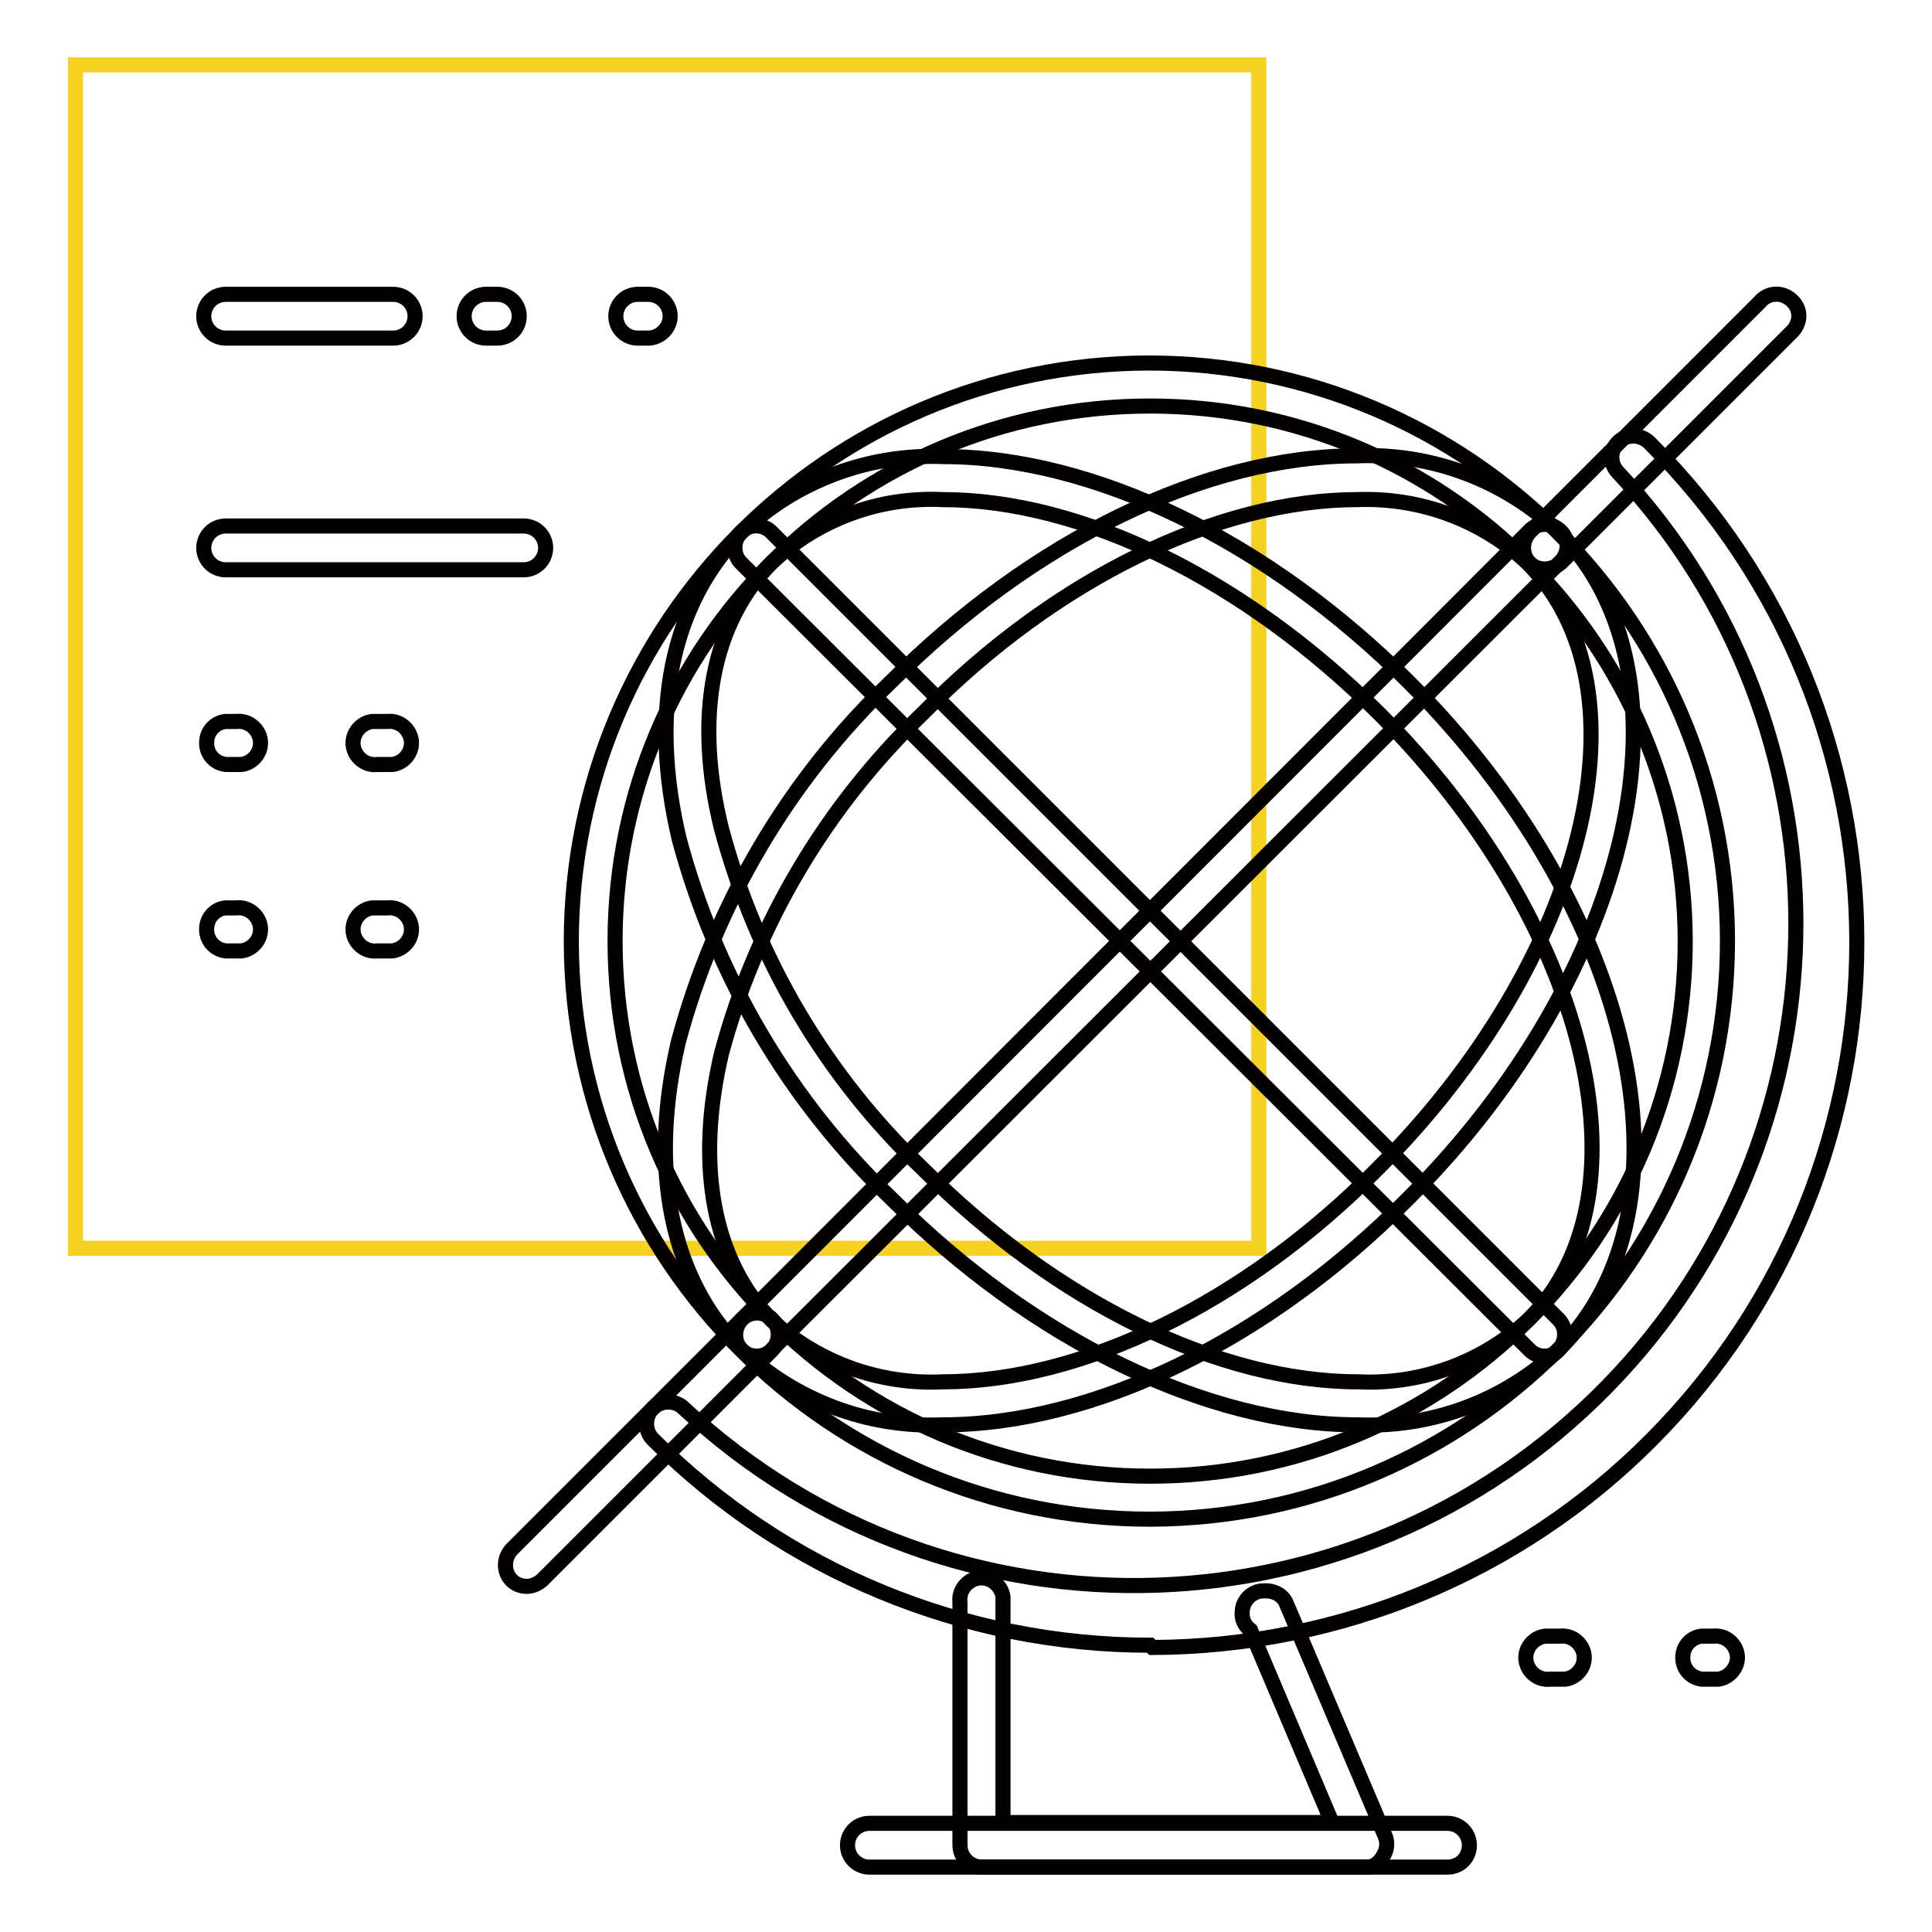
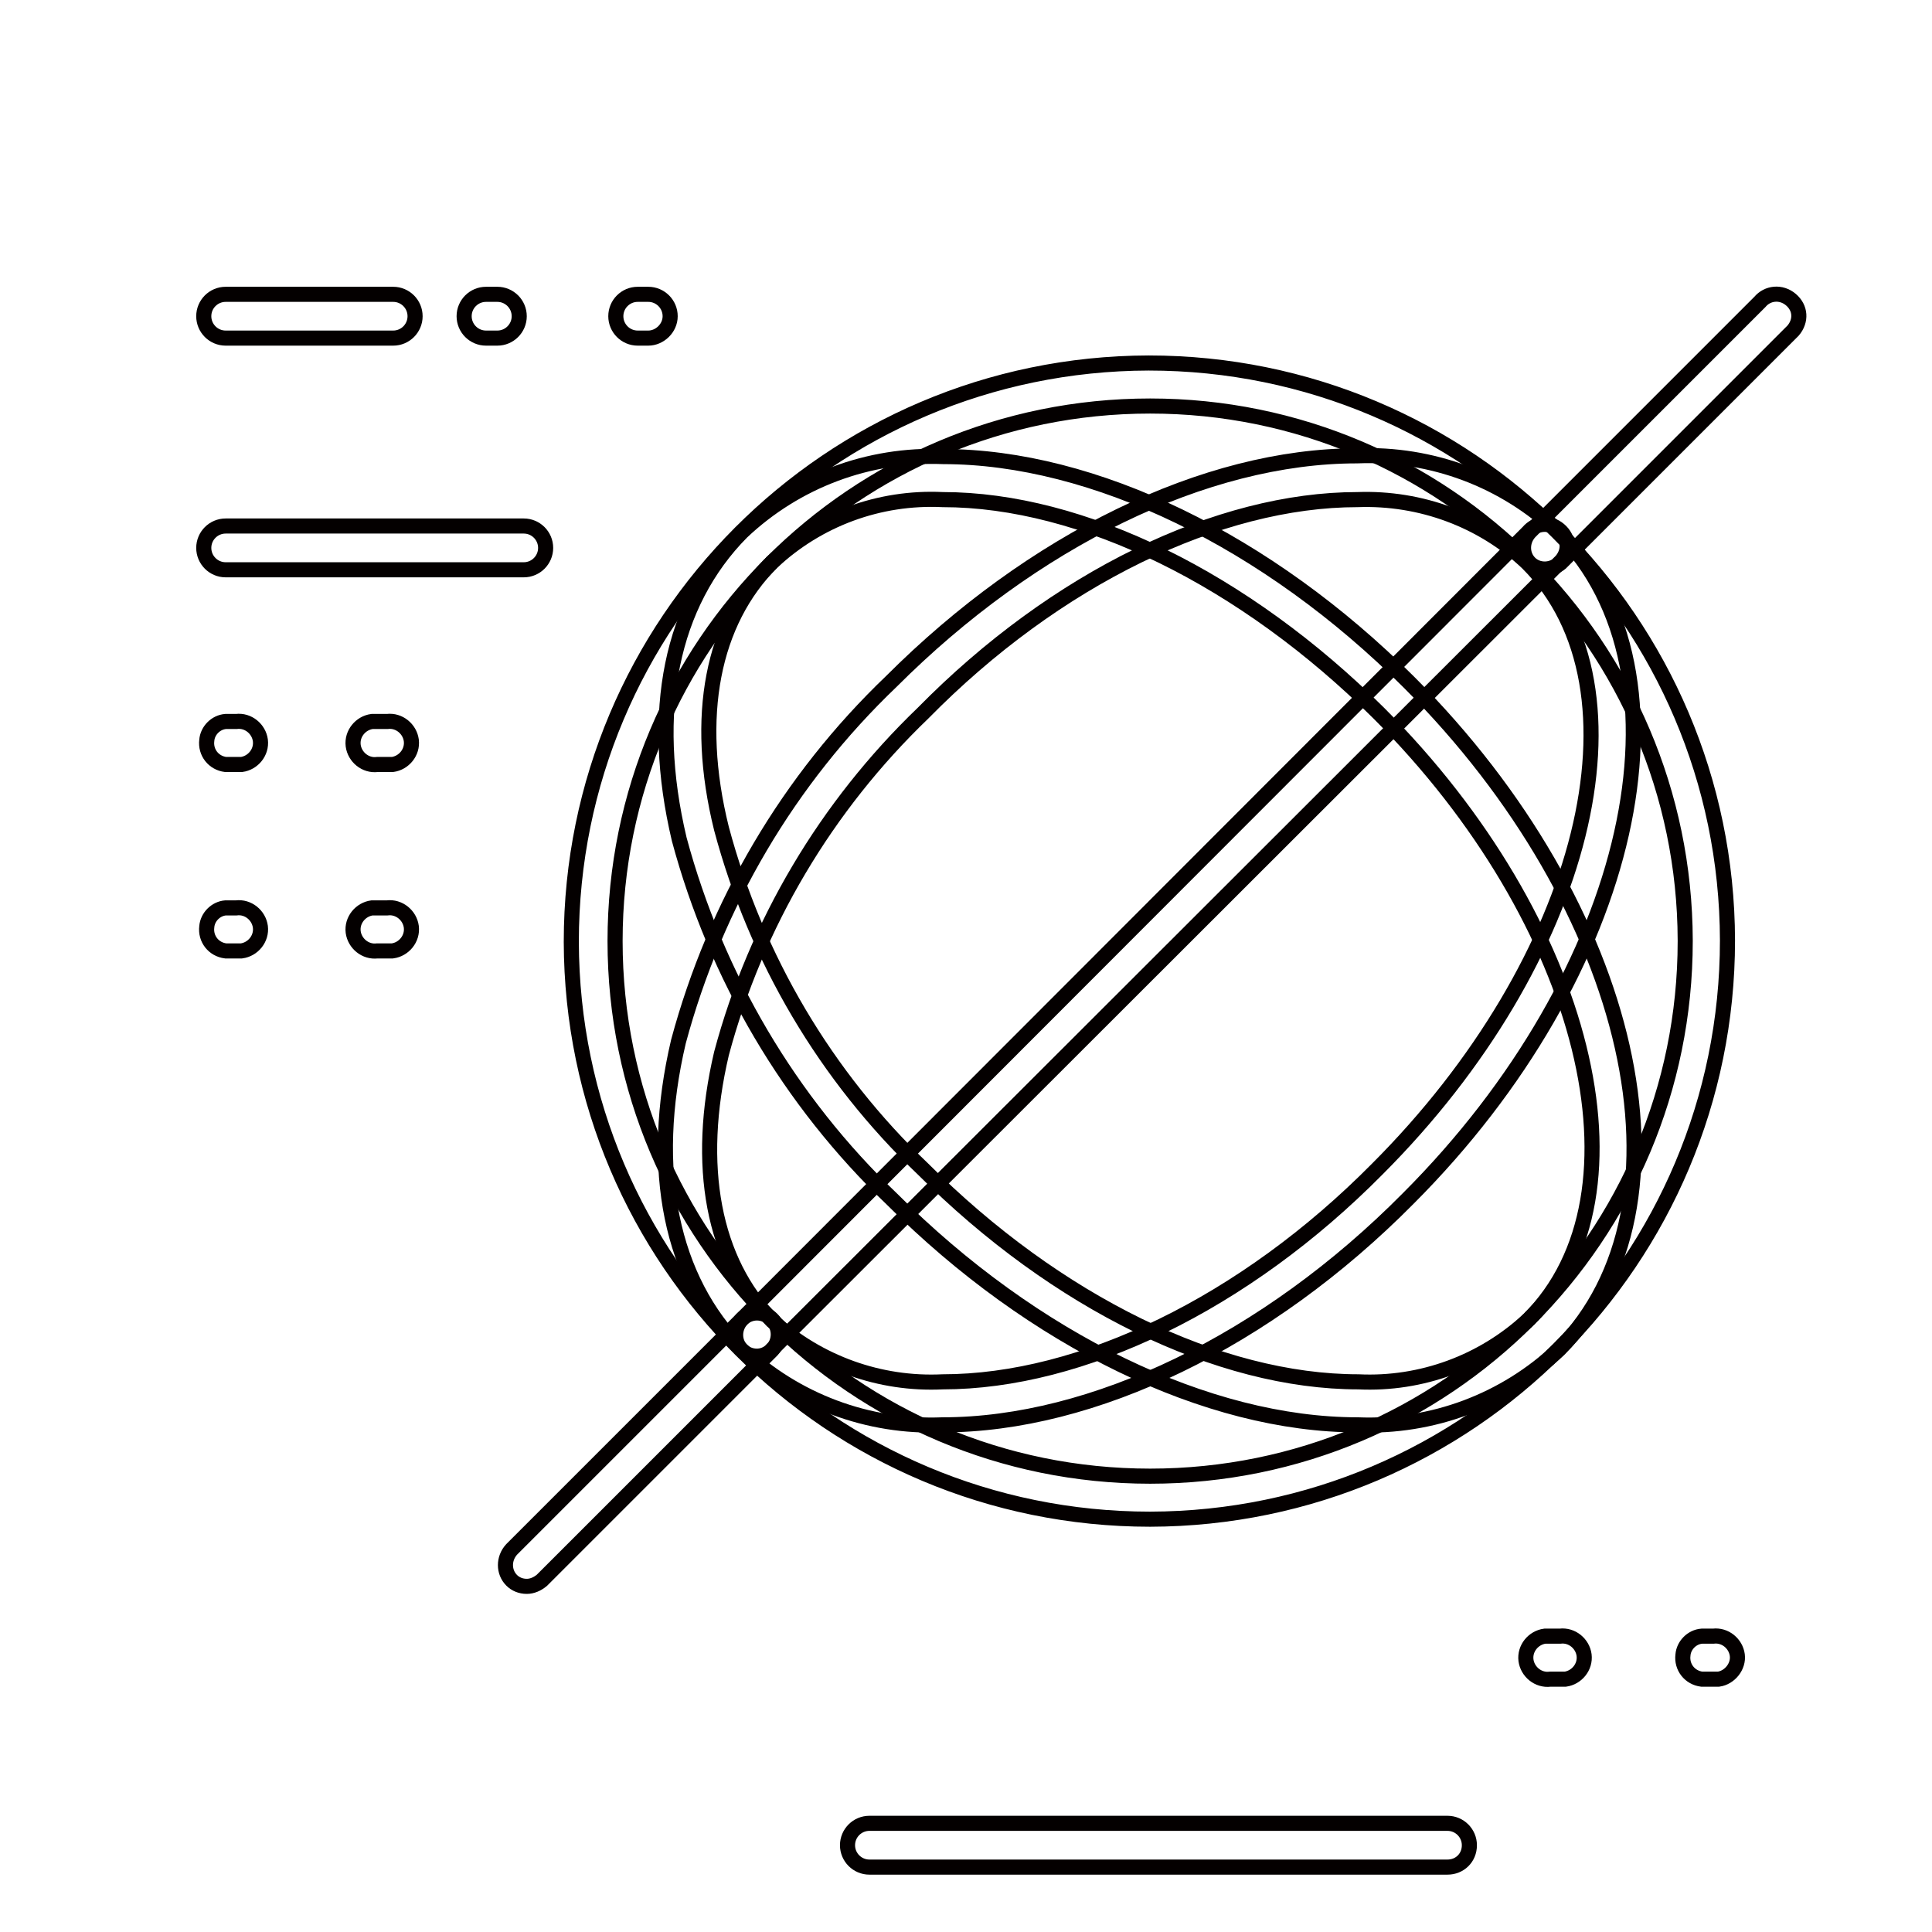
<svg xmlns="http://www.w3.org/2000/svg" version="1.1" x="0px" y="0px" viewBox="0 0 256 256" enable-background="new 0 0 256 256" xml:space="preserve">
  <g>
-     <path stroke-width="2" fill-opacity="0" stroke="#f5d121" d="M10,8.6h156.8v156.8H10V8.6z" />
    <path stroke-width="2" fill-opacity="0" stroke="#040000" d="M69.8,210.2c-0.8,0-1.5-0.3-2-0.8c-1.1-1.1-1.1-2.9,0-4.1l30.5-30.5c1.1-1.1,2.9-1.1,4,0c0,0,0,0,0,0 c1.1,1.1,1.1,2.9,0,4.1l-30.5,30.5C71.2,209.9,70.5,210.2,69.8,210.2z M204.7,75.4c-0.8,0-1.5-0.3-2-0.8c-1.1-1.1-1.1-2.9,0-4.1 L233.2,40c1-1.2,2.8-1.4,4.1-0.3s1.4,2.8,0.3,4.1c-0.1,0.1-0.2,0.2-0.3,0.3l-30.5,30.5C206.2,75.1,205.4,75.4,204.7,75.4z" />
-     <path stroke-width="2" fill-opacity="0" stroke="#040000" d="M152.4,218c-24.7,0-48.4-9.8-65.9-27.3c-1.1-1.1-1.1-3,0-4.1c1.1-1.1,3-1.1,4.1,0 c35.4,33,90.9,31,123.9-4.5c31.3-33.7,31.3-85.9-0.1-119.5c-1.1-1.1-1.1-2.9,0-4c0,0,0,0,0,0c1.1-1.1,2.9-1.1,4.1,0 c0,0,0.1,0.1,0.1,0.1c36.5,36.4,36.6,95.6,0.2,132.1c-17.5,17.6-41.3,27.4-66.1,27.5L152.4,218z" />
    <path stroke-width="2" fill-opacity="0" stroke="#040000" d="M152.4,201.3c-42.3,0-76.6-34.2-76.7-76.5c0-42.3,34.2-76.6,76.5-76.7c42.3,0,76.6,34.2,76.7,76.5 C228.9,166.9,194.7,201.2,152.4,201.3z M152.4,53.8c-39.2,0-70.9,31.7-70.9,70.9c0,39.2,31.7,70.9,70.9,70.9 c39.2,0,70.9-31.7,70.9-70.9c0,0,0-0.1,0-0.1C223.2,85.5,191.5,53.8,152.4,53.8L152.4,53.8z" />
    <path stroke-width="2" fill-opacity="0" stroke="#040000" d="M124.9,188.8c-9.9,0.4-19.5-3.2-26.7-10c-9.3-9.3-12.3-23.8-8.3-40.8c4.9-18.2,14.6-34.7,28.2-47.7 c18.7-18.7,41.6-29.9,61.7-29.9c9.9-0.4,19.5,3.2,26.7,10c18.9,18.9,10,58.5-19.9,88.4C167.9,177.7,144.8,188.8,124.9,188.8z  M179.9,66.2c-18.4,0-40,10.4-57.6,28.3c-12.8,12.3-22.1,27.9-26.7,45.1c-3.5,14.9-1.1,27.5,6.7,35.4c6.2,5.6,14.3,8.5,22.6,8.1 c18.4,0,40-10.4,57.6-28.2c27.7-27.7,36.6-63.6,19.9-80.3C196.4,68.9,188.2,65.9,179.9,66.2L179.9,66.2z" />
    <path stroke-width="2" fill-opacity="0" stroke="#040000" d="M179.9,188.8c-19.9,0-43-11.2-61.7-29.9c-13.6-13-23.3-29.5-28.2-47.7c-4-16.9-1.1-31.2,8.3-40.7 c7.2-6.8,16.8-10.4,26.7-10c19.9,0,43,11.2,61.7,29.9c29.9,29.9,38.8,69.4,19.9,88.4C199.4,185.6,189.8,189.2,179.9,188.8z  M124.9,66.2c-8.4-0.4-16.5,2.6-22.6,8.3c-7.9,7.9-10.4,20.4-6.7,35.3c4.6,17.2,13.8,32.8,26.7,45.1c17.7,17.7,39.2,28.2,57.7,28.2 c8.3,0.4,16.5-2.6,22.6-8.3c16.6-16.6,7.7-52.7-19.9-80.3C164.9,76.8,143.4,66.2,124.9,66.2L124.9,66.2z" />
    <path stroke-width="2" fill-opacity="0" stroke="#040000" d="M100.3,179.7c-0.8,0-1.5-0.3-2-0.8c-1.1-1.1-1.1-2.9,0-4.1L202.5,70.5c1-1.2,2.8-1.4,4.1-0.3 s1.4,2.8,0.3,4.1c-0.1,0.1-0.2,0.2-0.3,0.3L102.3,178.8C101.8,179.4,101,179.7,100.3,179.7z" />
-     <path stroke-width="2" fill-opacity="0" stroke="#040000" d="M204.7,179.7c-0.8,0-1.5-0.3-2-0.8L98.2,74.6c-1.1-1.1-1.1-2.9,0-4.1c1.1-1.1,2.9-1.1,4,0c0,0,0,0,0,0 l104.3,104.3c1.1,1.1,1.1,2.9,0,4.1C206.1,179.4,205.4,179.7,204.7,179.7L204.7,179.7z M180.9,247.4h-50.8c-1.6,0-2.9-1.3-2.9-2.9 l0,0v-32.2c-0.2-1.6,1-3,2.5-3.2c1.6-0.2,3,1,3.2,2.5c0,0.2,0,0.4,0,0.6v29.3h43.6l-10.8-25.5c-0.8-0.6-1.2-1.5-1.1-2.4 c0-1.5,1.3-2.8,2.8-2.8c0.1,0,0.1,0,0.2,0h0.4c1.1,0.1,2.1,0.7,2.5,1.8l13,30.6c0.4,0.9,0.3,1.9-0.2,2.7 C182.7,247,181.8,247.5,180.9,247.4L180.9,247.4z" />
    <path stroke-width="2" fill-opacity="0" stroke="#040000" d="M191.8,247.4h-76.6c-1.6,0-2.9-1.3-2.9-2.9c0-1.6,1.3-2.9,2.9-2.9h76.6c1.6,0,2.9,1.3,2.9,2.9 C194.7,246.2,193.4,247.4,191.8,247.4C191.8,247.4,191.8,247.4,191.8,247.4z M51.4,101.3H50c-1.6,0.2-3-1-3.2-2.5 c-0.2-1.6,1-3,2.5-3.2c0.2,0,0.4,0,0.6,0h1.4c1.6-0.2,3,1,3.2,2.5c0.2,1.6-1,3-2.5,3.2C51.9,101.3,51.7,101.3,51.4,101.3z  M31.4,101.3h-1.5c-1.6-0.2-2.7-1.6-2.5-3.2c0.1-1.3,1.2-2.4,2.5-2.5h1.4c1.6-0.2,3,1,3.2,2.5c0.2,1.6-1,3-2.5,3.2 c-0.2,0-0.4,0-0.6,0H31.4z M51.4,126H50c-1.6,0.2-3-1-3.2-2.5c-0.2-1.6,1-3,2.5-3.2c0.2,0,0.4,0,0.6,0h1.4c1.6-0.2,3,1,3.2,2.5 c0.2,1.6-1,3-2.5,3.2C51.9,126,51.7,126,51.4,126z M31.4,126h-1.5c-1.6-0.2-2.7-1.6-2.5-3.2c0.1-1.3,1.2-2.4,2.5-2.5h1.4 c1.6-0.2,3,1,3.2,2.5c0.2,1.6-1,3-2.5,3.2c-0.2,0-0.4,0-0.6,0H31.4z M226.9,222.5h-1.4c-1.6-0.2-2.7-1.6-2.5-3.2 c0.1-1.3,1.2-2.4,2.5-2.5h1.5c1.6-0.2,3,1,3.2,2.5s-1,3-2.5,3.2C227.4,222.5,227.2,222.5,226.9,222.5L226.9,222.5z M206.8,222.5 h-1.4c-1.6,0.2-3-1-3.2-2.5c-0.2-1.6,1-3,2.5-3.2c0.2,0,0.4,0,0.6,0h1.4c1.6-0.2,3,1,3.2,2.5c0.2,1.6-1,3-2.5,3.2 C207.2,222.5,207,222.5,206.8,222.5z M69.4,75.5H29.9c-1.6,0-2.9-1.3-2.9-2.9c0-1.6,1.3-2.9,2.9-2.9h39.5c1.6,0,2.9,1.3,2.9,2.9 C72.3,74.2,71,75.5,69.4,75.5L69.4,75.5z M85.9,44.8h-1.4c-1.6,0-2.9-1.3-2.9-2.9s1.3-2.9,2.9-2.9h1.4c1.6,0,2.9,1.3,2.9,2.9 S87.4,44.8,85.9,44.8z M65.9,44.8h-1.5c-1.6,0-2.9-1.3-2.9-2.9s1.3-2.9,2.9-2.9l0,0h1.5c1.6,0,2.9,1.3,2.9,2.9S67.5,44.8,65.9,44.8 z M52.1,44.8H29.9c-1.6,0-2.9-1.3-2.9-2.9s1.3-2.9,2.9-2.9h22.2c1.6,0,2.9,1.3,2.9,2.9S53.7,44.8,52.1,44.8z" />
  </g>
</svg>